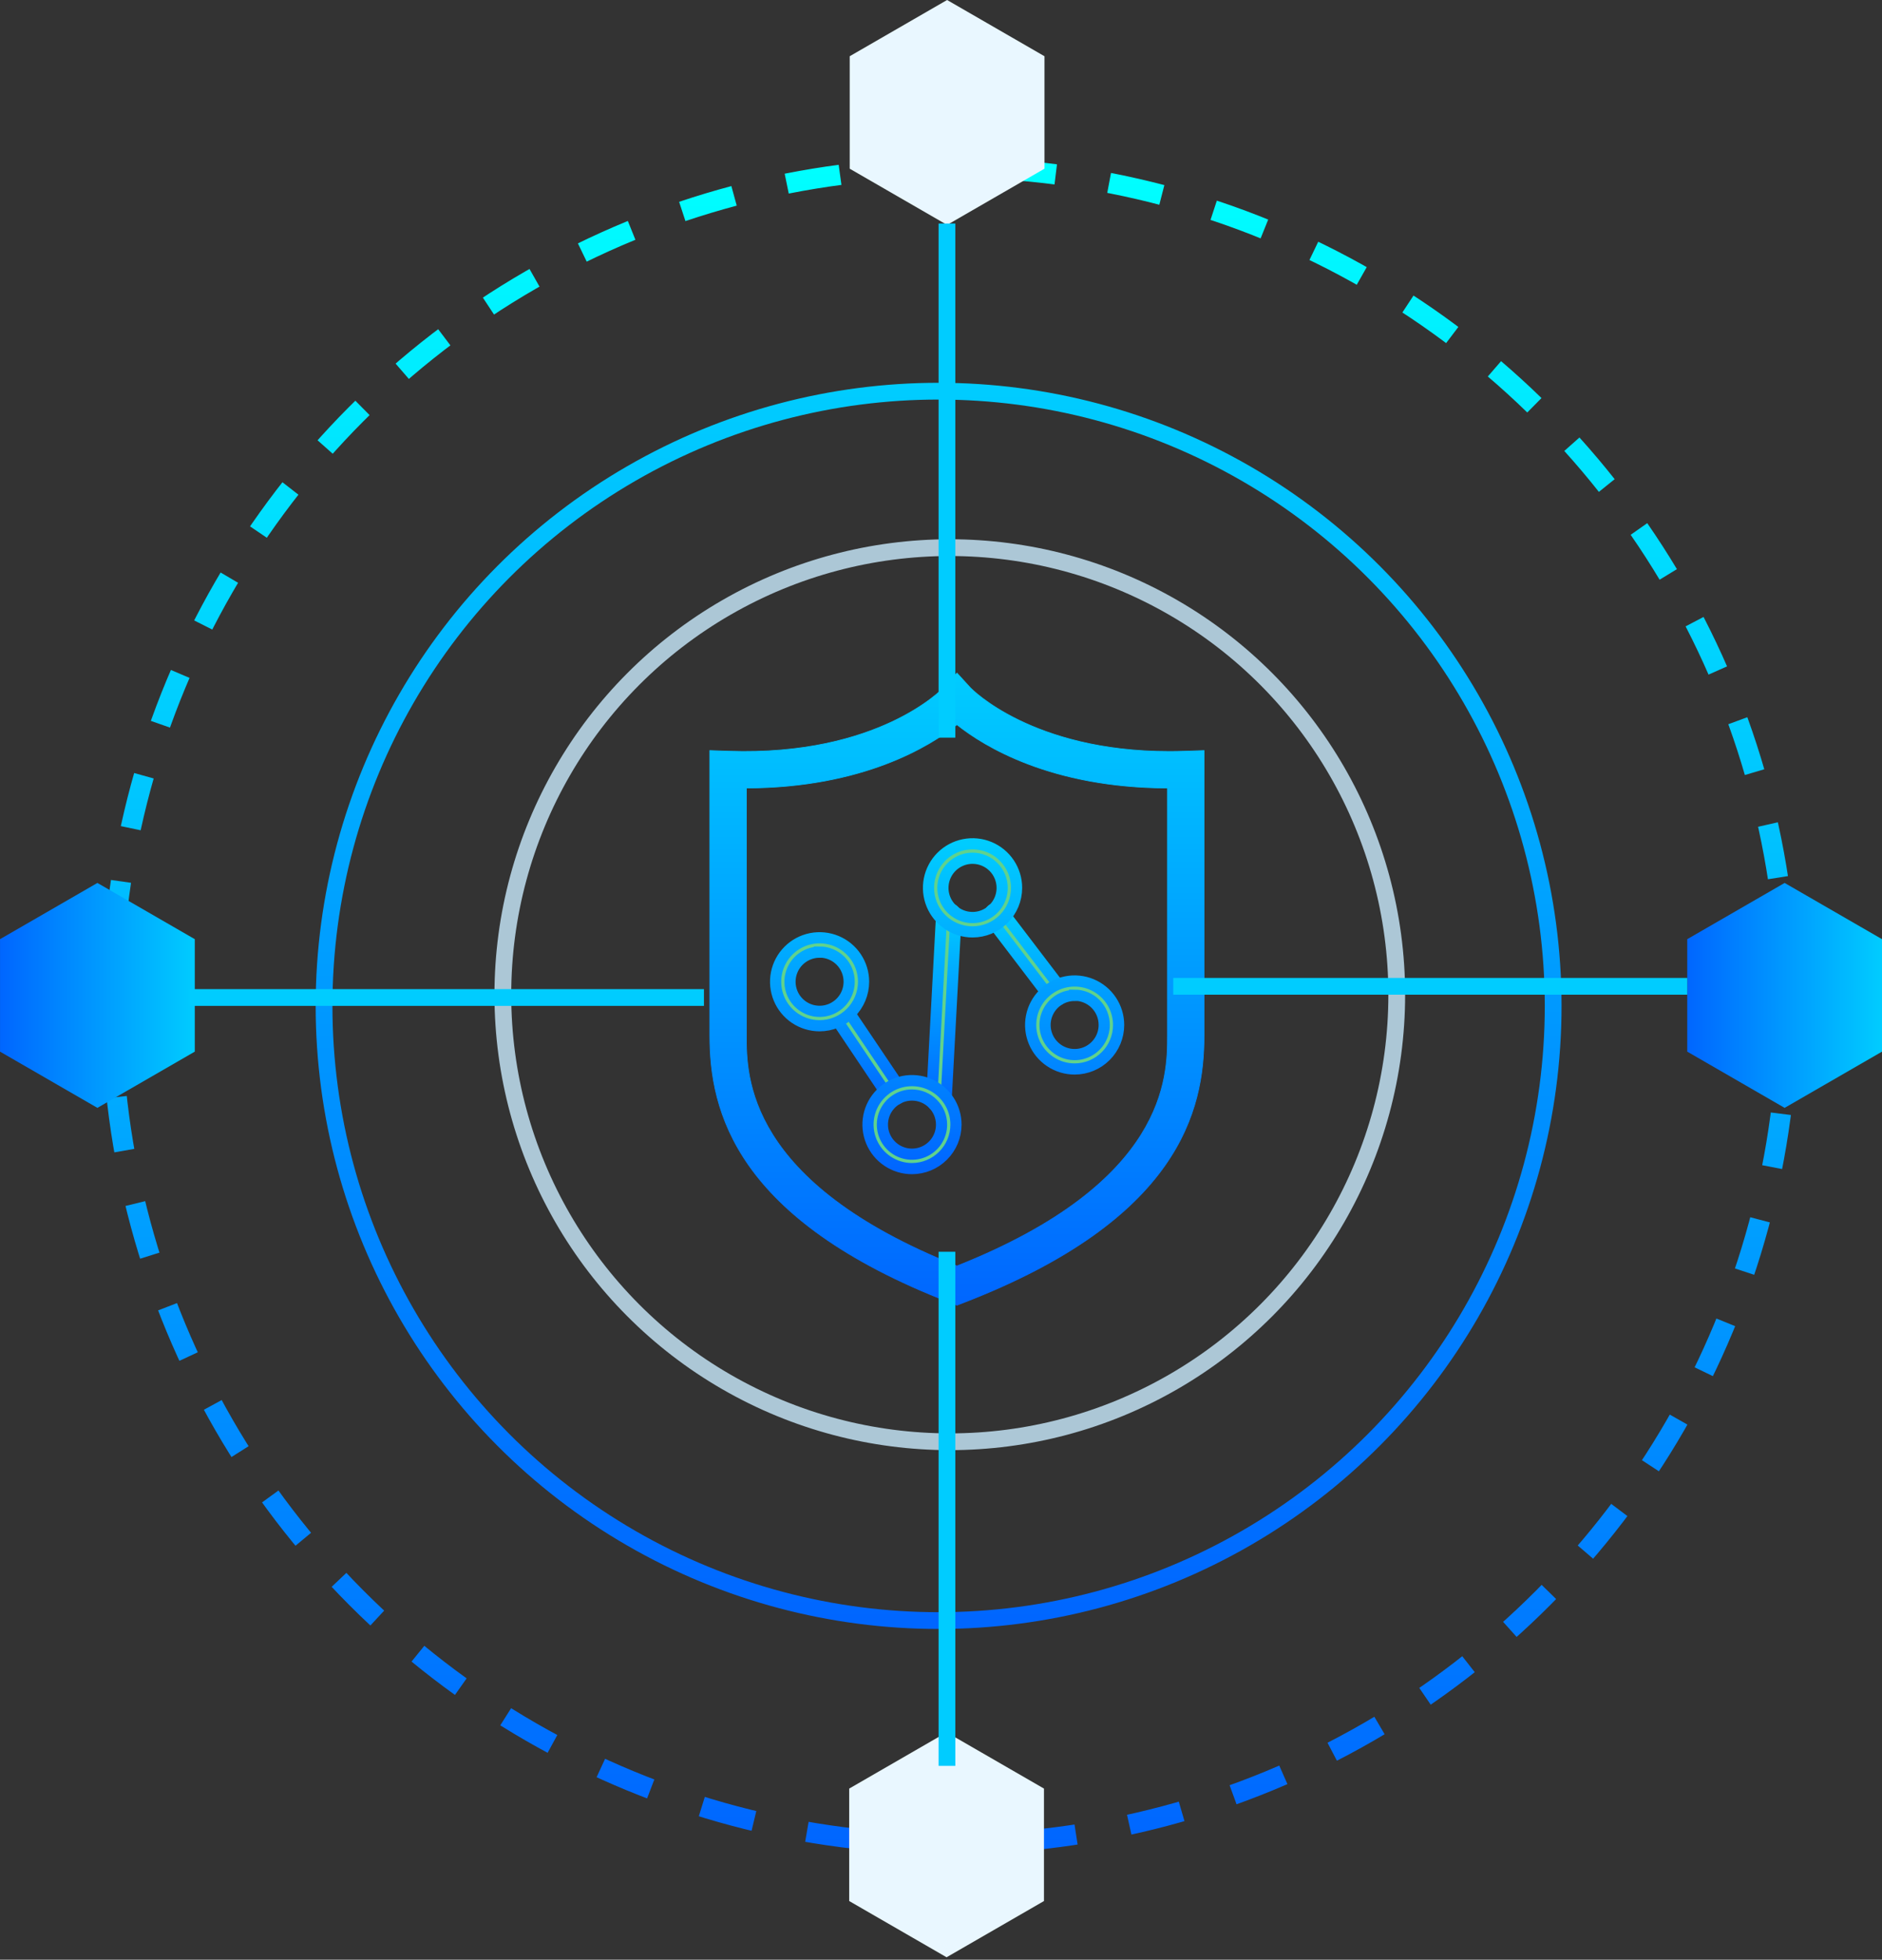
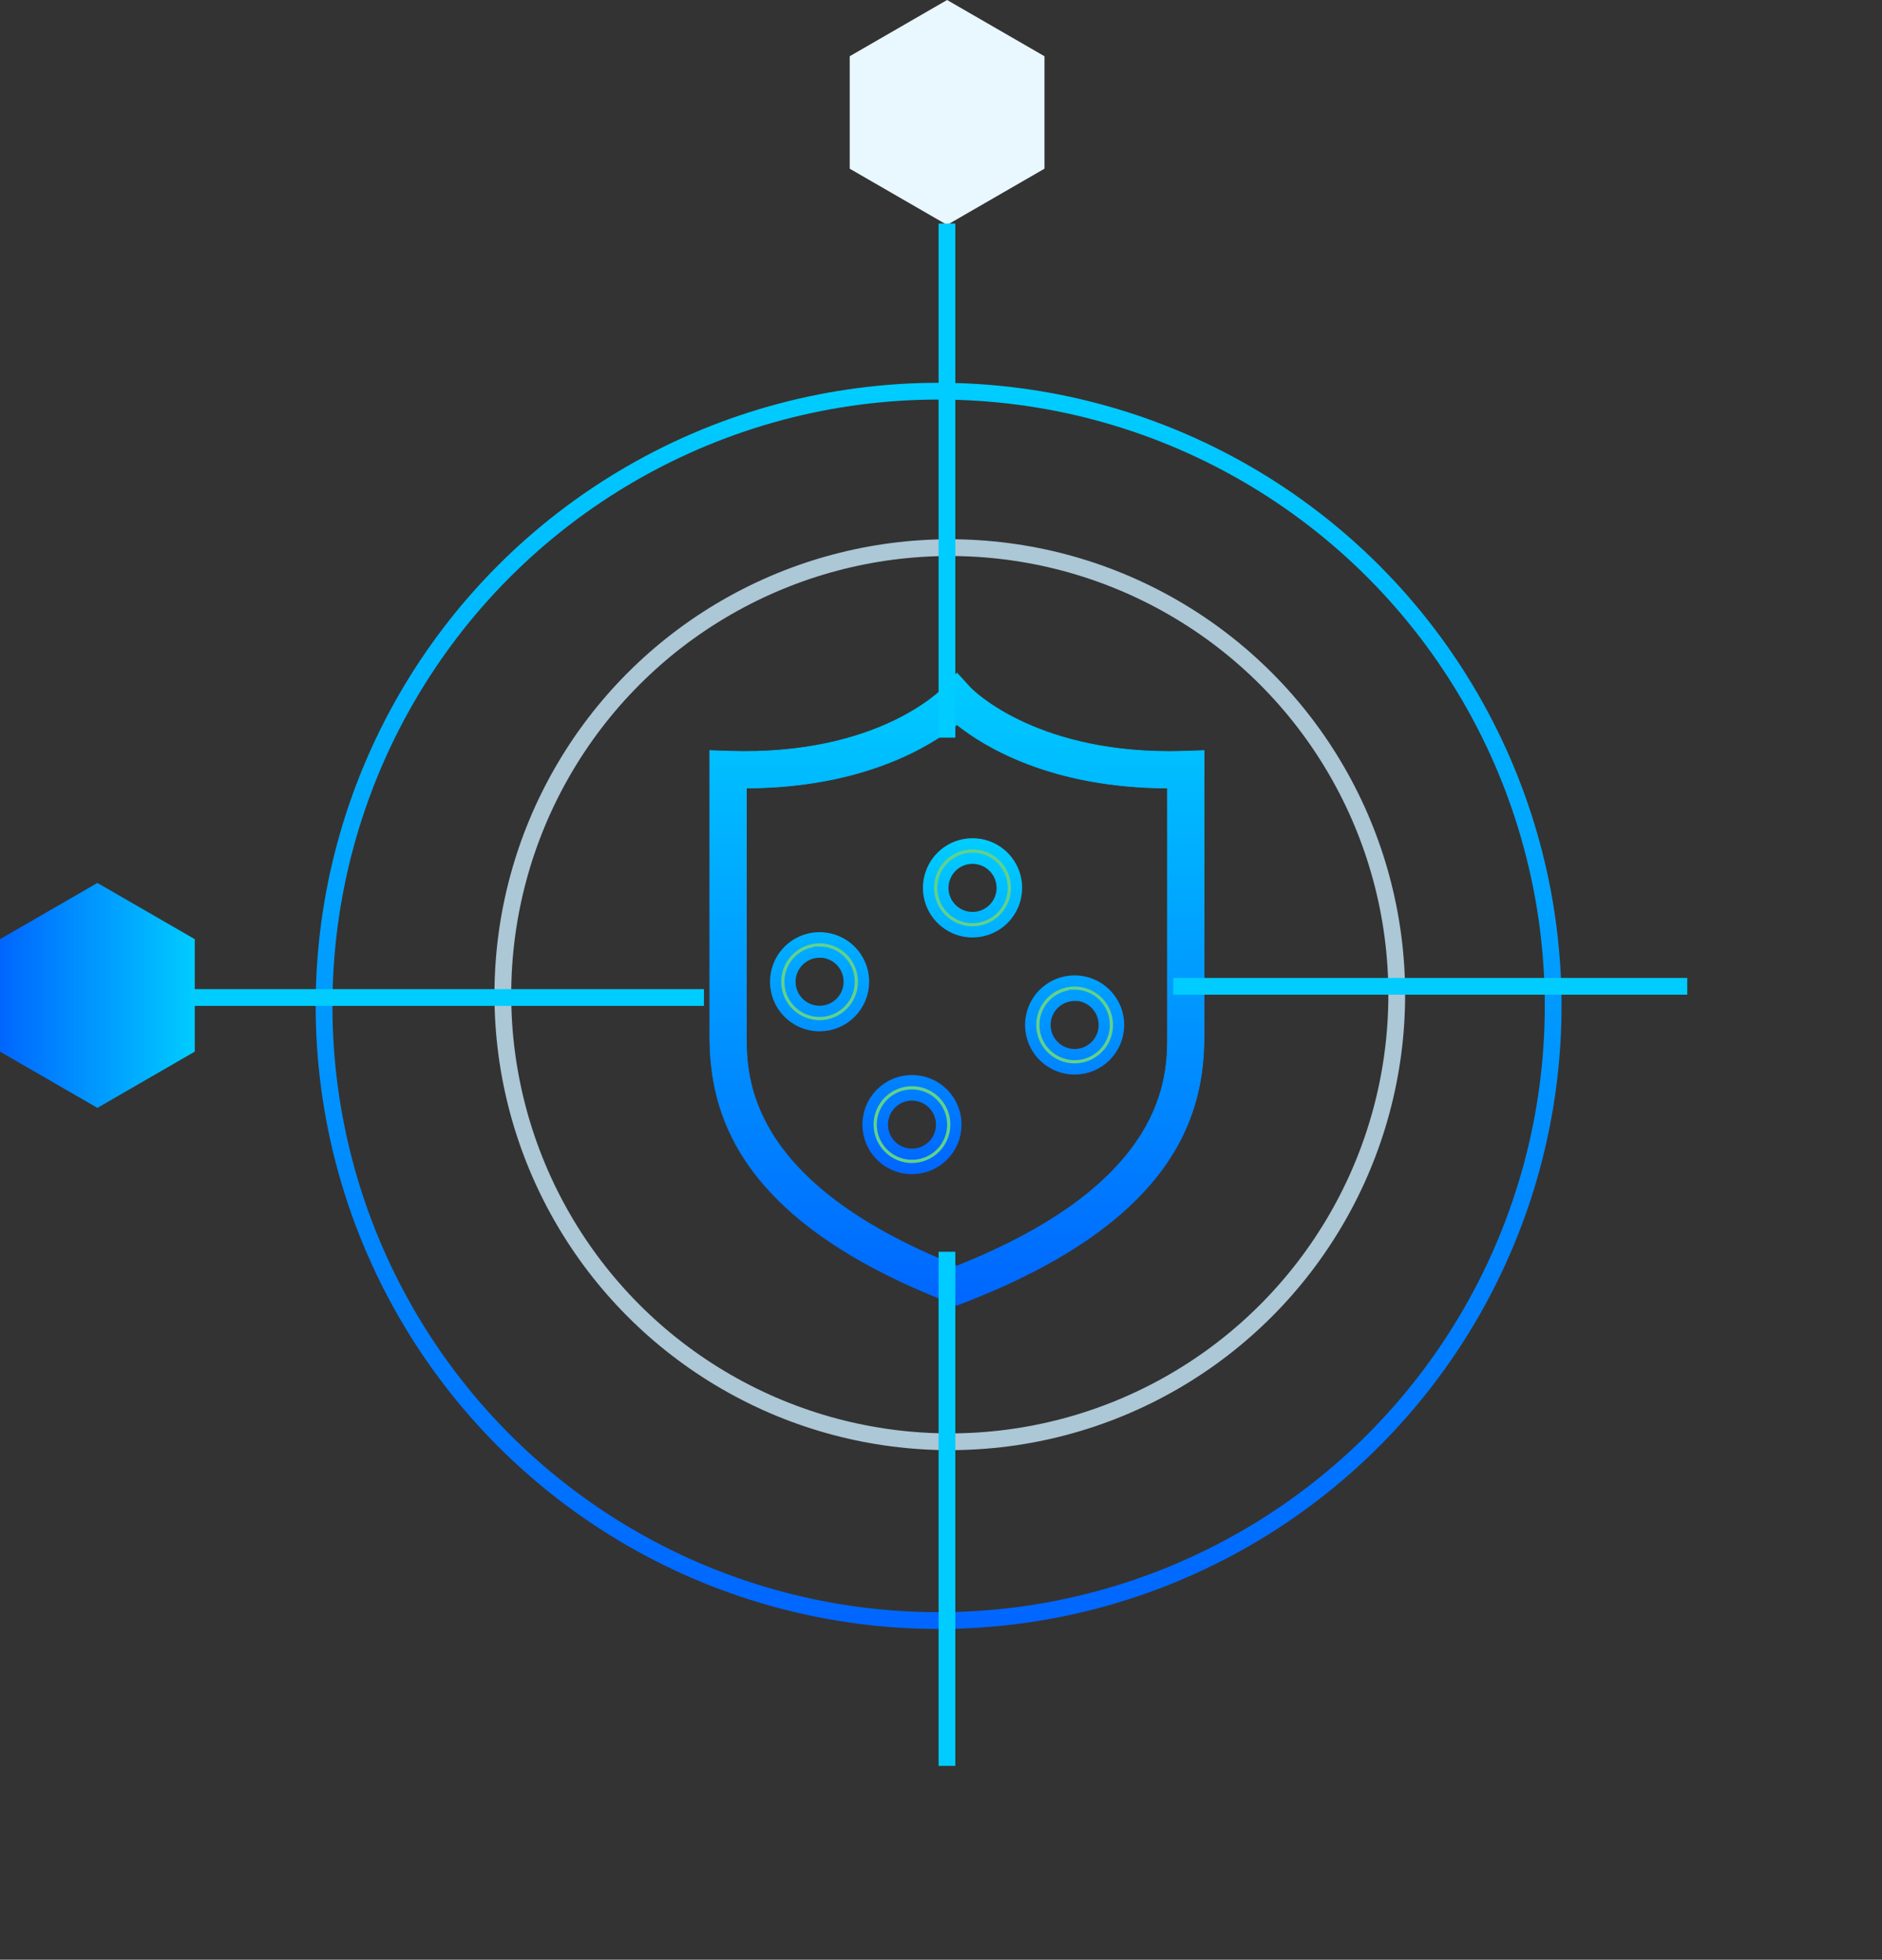
<svg xmlns="http://www.w3.org/2000/svg" width="268" height="279" viewBox="0 0 268 279" fill="none">
  <rect x="0" y="0" width="268" height="279" fill="#333333" stroke="none" />
  <path d="M136.272 95.827L134.351 97.927L136.272 95.827ZM136.272 95.827L138.19 97.927L138.19 97.927C138.27 98.012 146.902 106.988 166.486 106.988H166.486H166.486H166.486H166.486H166.487H166.487H166.487H166.487H166.487H166.487H166.487H166.487H166.487H166.487H166.487H166.487H166.487H166.487H166.487H166.487H166.488H166.488H166.488H166.488H166.488H166.488H166.488H166.488H166.488H166.488H166.488H166.488H166.488H166.488H166.488H166.489H166.489H166.489H166.489H166.489H166.489H166.489H166.489H166.489C167.233 106.988 167.994 106.977 168.767 106.95C168.767 106.95 168.767 106.95 168.767 106.95L171.458 106.858V147.459C171.458 152.774 170.571 159.305 165.849 165.99C161.127 172.676 152.566 179.521 137.208 185.457L136.269 185.821L135.331 185.457C119.972 179.521 111.411 172.676 106.689 165.99C101.968 159.305 101.081 152.774 101.081 147.459V106.858L103.772 106.95C125.145 107.678 134.254 98.033 134.351 97.927L136.272 95.827ZM106.334 112.192L106.284 112.192V112.242V147.459C106.284 150.323 106.285 155.544 110.035 161.536C113.784 167.528 121.278 174.284 136.251 180.231L136.269 180.238L136.288 180.231C151.262 174.284 158.756 167.528 162.505 161.536C166.254 155.544 166.254 150.323 166.254 147.459V147.459V112.242V112.192L166.204 112.192C149.642 112.128 140.115 106.235 136.301 103.193L136.269 103.168L136.238 103.193C132.421 106.232 122.894 112.123 106.334 112.192Z" fill="url(#paint0_linear_3856_4975)" stroke="url(#paint1_linear_3856_4975)" stroke-width="0.101" />
-   <path d="M127.336 156.559C127.168 156.559 127.002 156.518 126.853 156.44C126.704 156.361 126.576 156.247 126.482 156.108L118.802 144.667C118.667 144.442 118.624 144.174 118.68 143.918C118.737 143.662 118.889 143.437 119.106 143.29C119.324 143.143 119.589 143.085 119.848 143.127C120.106 143.17 120.339 143.31 120.498 143.518L128.205 154.959C128.356 155.186 128.412 155.464 128.36 155.731C128.307 155.999 128.151 156.235 127.924 156.388C127.751 156.505 127.545 156.565 127.336 156.559ZM133.703 157.571H133.648C133.377 157.555 133.122 157.433 132.941 157.231C132.759 157.028 132.664 156.762 132.677 156.491L134.086 130.307C134.093 130.172 134.127 130.04 134.185 129.918C134.243 129.797 134.325 129.688 134.425 129.597C134.525 129.507 134.642 129.438 134.77 129.393C134.897 129.348 135.032 129.328 135.166 129.336C135.301 129.343 135.433 129.377 135.555 129.435C135.676 129.493 135.785 129.574 135.876 129.675C135.966 129.775 136.035 129.892 136.08 130.019C136.125 130.147 136.145 130.281 136.137 130.416L134.729 156.6C134.713 156.862 134.598 157.108 134.408 157.289C134.217 157.469 133.965 157.57 133.703 157.571ZM150.341 142.438C150.183 142.437 150.028 142.4 149.887 142.331C149.746 142.261 149.623 142.159 149.527 142.035L141.109 130.991C141.019 130.885 140.951 130.761 140.911 130.628C140.87 130.495 140.856 130.355 140.871 130.217C140.886 130.079 140.929 129.945 140.997 129.824C141.065 129.703 141.157 129.597 141.268 129.512C141.378 129.428 141.505 129.366 141.64 129.332C141.775 129.298 141.915 129.292 142.052 129.314C142.19 129.336 142.321 129.385 142.439 129.46C142.556 129.534 142.658 129.631 142.736 129.746L151.154 140.79C151.319 141.006 151.391 141.278 151.356 141.548C151.32 141.817 151.178 142.061 150.963 142.226C150.785 142.364 150.566 142.439 150.341 142.438Z" fill="#60D28D" stroke="url(#paint2_linear_3856_4975)" stroke-width="1.591" />
  <path d="M116.704 146.034C115.466 146.033 114.255 145.665 113.226 144.975C112.197 144.286 111.395 143.308 110.922 142.163C110.449 141.018 110.326 139.759 110.568 138.544C110.811 137.33 111.408 136.214 112.284 135.339C113.16 134.463 114.277 133.868 115.492 133.626C116.706 133.385 117.966 133.51 119.11 133.984C120.254 134.458 121.232 135.261 121.92 136.291C122.608 137.321 122.975 138.532 122.975 139.771C122.973 141.432 122.312 143.026 121.136 144.2C119.96 145.375 118.366 146.034 116.704 146.034ZM116.704 135.558C115.871 135.559 115.058 135.808 114.366 136.271C113.674 136.735 113.135 137.393 112.817 138.163C112.5 138.933 112.417 139.78 112.58 140.597C112.744 141.413 113.145 142.163 113.735 142.752C114.324 143.34 115.075 143.741 115.892 143.902C116.709 144.064 117.555 143.981 118.325 143.662C119.094 143.343 119.751 142.803 120.214 142.11C120.677 141.418 120.923 140.603 120.923 139.771C120.925 139.216 120.817 138.666 120.606 138.153C120.395 137.64 120.084 137.173 119.692 136.781C119.3 136.388 118.834 136.077 118.321 135.864C117.809 135.652 117.259 135.543 116.704 135.544V135.558ZM129.868 166.372C128.629 166.372 127.418 166.004 126.388 165.316C125.358 164.628 124.555 163.649 124.081 162.505C123.607 161.36 123.483 160.101 123.724 158.886C123.966 157.671 124.563 156.555 125.439 155.679C126.315 154.802 127.431 154.206 128.646 153.964C129.861 153.723 131.121 153.847 132.265 154.321C133.41 154.795 134.388 155.598 135.076 156.628C135.765 157.658 136.132 158.869 136.132 160.108C136.13 161.769 135.47 163.361 134.295 164.535C133.121 165.709 131.529 166.37 129.868 166.372ZM129.868 155.895C129.035 155.895 128.22 156.142 127.528 156.605C126.835 157.068 126.295 157.726 125.976 158.496C125.657 159.265 125.574 160.112 125.737 160.93C125.899 161.747 126.3 162.497 126.889 163.086C127.479 163.676 128.229 164.077 129.046 164.239C129.863 164.402 130.71 164.318 131.48 164C132.25 163.681 132.908 163.141 133.371 162.448C133.833 161.755 134.08 160.941 134.08 160.108C134.079 158.991 133.634 157.921 132.845 157.131C132.055 156.342 130.985 155.897 129.868 155.895ZM138.498 132.672C137.257 132.674 136.044 132.307 135.012 131.618C133.979 130.93 133.175 129.951 132.699 128.804C132.224 127.658 132.099 126.397 132.341 125.18C132.582 123.963 133.18 122.845 134.057 121.967C134.934 121.09 136.052 120.493 137.27 120.251C138.487 120.009 139.748 120.134 140.894 120.609C142.04 121.085 143.019 121.89 143.708 122.922C144.397 123.954 144.763 125.168 144.762 126.408C144.76 128.069 144.1 129.661 142.925 130.836C141.751 132.01 140.159 132.67 138.498 132.672ZM138.498 122.189C137.663 122.188 136.847 122.434 136.152 122.897C135.457 123.36 134.915 124.018 134.595 124.789C134.275 125.56 134.19 126.408 134.352 127.227C134.514 128.046 134.916 128.799 135.505 129.389C136.095 129.98 136.847 130.383 137.666 130.546C138.484 130.709 139.333 130.626 140.104 130.307C140.876 129.988 141.535 129.447 141.999 128.753C142.463 128.059 142.71 127.243 142.71 126.408C142.71 125.291 142.267 124.218 141.477 123.427C140.687 122.636 139.616 122.191 138.498 122.189ZM153.03 152.189C151.791 152.189 150.58 151.822 149.55 151.133C148.519 150.445 147.717 149.467 147.242 148.322C146.768 147.178 146.644 145.918 146.886 144.703C147.128 143.488 147.724 142.372 148.6 141.496C149.476 140.62 150.592 140.023 151.808 139.781C153.023 139.54 154.282 139.664 155.427 140.138C156.571 140.612 157.55 141.415 158.238 142.445C158.926 143.475 159.294 144.686 159.294 145.925C159.292 147.586 158.631 149.178 157.457 150.352C156.283 151.527 154.69 152.187 153.03 152.189ZM153.03 141.713C152.196 141.713 151.382 141.96 150.689 142.423C149.997 142.885 149.457 143.543 149.138 144.313C148.819 145.083 148.736 145.93 148.898 146.747C149.061 147.564 149.462 148.315 150.051 148.904C150.64 149.493 151.391 149.894 152.208 150.057C153.025 150.219 153.872 150.136 154.642 149.817C155.411 149.498 156.069 148.958 156.532 148.265C156.995 147.573 157.242 146.758 157.242 145.925C157.245 145.37 157.138 144.82 156.927 144.306C156.717 143.792 156.407 143.325 156.016 142.931C155.625 142.537 155.159 142.224 154.647 142.01C154.134 141.797 153.585 141.686 153.03 141.685V141.713Z" fill="#60D28D" stroke="url(#paint3_linear_3856_4975)" stroke-width="1.591" />
  <circle cx="133.659" cy="143.205" r="87.514" stroke="url(#paint4_linear_3856_4975)" stroke-width="2.387" />
-   <circle cx="135.248" cy="143.205" r="119.338" stroke="url(#paint5_linear_3856_4975)" stroke-width="2.886" stroke-dasharray="7.7 7.7" />
  <circle cx="135.252" cy="141.614" r="63.647" stroke="#ACC7D6" stroke-width="2.387" />
  <path d="M148.734 24.017V8.006L134.867 0L121 8.006V24.017L134.867 32.022L148.734 24.017Z" fill="#E9F7FF" />
-   <path d="M148.662 270.648V254.637L134.795 246.631L120.928 254.637V270.648L134.795 278.653L148.662 270.648Z" fill="#E9F7FF" />
-   <path d="M268 149.719V133.708L254.133 125.703L240.266 133.708V149.719L254.133 157.725L268 149.719Z" fill="url(#paint6_linear_3856_4975)" />
  <path d="M27.737 149.719V133.708L13.87 125.703L0.003 133.708V149.719L13.87 157.725L27.737 149.719Z" fill="url(#paint7_linear_3856_4975)" />
  <line x1="134.849" y1="31.823" x2="134.849" y2="105.017" stroke="url(#paint8_linear_3856_4975)" stroke-width="2.387" />
  <line x1="134.849" y1="178.211" x2="134.849" y2="251.405" stroke="url(#paint9_linear_3856_4975)" stroke-width="2.387" />
  <line x1="167.075" y1="140.42" x2="240.269" y2="140.42" stroke="url(#paint10_linear_3856_4975)" stroke-width="2.387" />
  <line x1="27.049" y1="142.012" x2="100.243" y2="142.012" stroke="url(#paint11_linear_3856_4975)" stroke-width="2.387" />
  <defs>
    <linearGradient id="paint0_linear_3856_4975" x1="136.234" y1="185.852" x2="136.234" y2="95.771" gradientUnits="userSpaceOnUse">
      <stop stop-color="#0066FF" />
      <stop offset="1" stop-color="#00CCFF" />
    </linearGradient>
    <linearGradient id="paint1_linear_3856_4975" x1="136.234" y1="185.852" x2="136.234" y2="95.771" gradientUnits="userSpaceOnUse">
      <stop stop-color="#0066FF" />
      <stop offset="1" stop-color="#00CCFF" />
    </linearGradient>
    <linearGradient id="paint2_linear_3856_4975" x1="134.994" y1="157.564" x2="134.994" y2="129.307" gradientUnits="userSpaceOnUse">
      <stop stop-color="#0066FF" />
      <stop offset="1" stop-color="#00CCFF" />
    </linearGradient>
    <linearGradient id="paint3_linear_3856_4975" x1="134.846" y1="166.36" x2="134.846" y2="120.14" gradientUnits="userSpaceOnUse">
      <stop stop-color="#0066FF" />
      <stop offset="1" stop-color="#00CCFF" />
    </linearGradient>
    <linearGradient id="paint4_linear_3856_4975" x1="133.571" y1="230.674" x2="133.571" y2="55.727" gradientUnits="userSpaceOnUse">
      <stop stop-color="#0066FF" />
      <stop offset="1" stop-color="#00CCFF" />
    </linearGradient>
    <linearGradient id="paint5_linear_3856_4975" x1="135.002" y1="262.686" x2="135.002" y2="23.939" gradientUnits="userSpaceOnUse">
      <stop stop-color="#0066FF" />
      <stop offset="1" stop-color="#00FFFF" />
    </linearGradient>
    <linearGradient id="paint6_linear_3856_4975" x1="240.274" y1="141.698" x2="267.994" y2="141.698" gradientUnits="userSpaceOnUse">
      <stop stop-color="#0066FF" />
      <stop offset="1" stop-color="#00CCFF" />
    </linearGradient>
    <linearGradient id="paint7_linear_3856_4975" x1="0.01" y1="141.698" x2="27.731" y2="141.698" gradientUnits="userSpaceOnUse">
      <stop stop-color="#0066FF" />
      <stop offset="1" stop-color="#00CCFF" />
    </linearGradient>
    <linearGradient id="paint8_linear_3856_4975" x1="132.655" y1="68.384" x2="133.655" y2="68.384" gradientUnits="userSpaceOnUse">
      <stop stop-color="#0066FF" />
      <stop offset="1" stop-color="#00CCFF" />
    </linearGradient>
    <linearGradient id="paint9_linear_3856_4975" x1="132.655" y1="214.771" x2="133.655" y2="214.771" gradientUnits="userSpaceOnUse">
      <stop stop-color="#0066FF" />
      <stop offset="1" stop-color="#00CCFF" />
    </linearGradient>
    <linearGradient id="paint10_linear_3856_4975" x1="203.635" y1="142.614" x2="203.635" y2="141.614" gradientUnits="userSpaceOnUse">
      <stop stop-color="#0066FF" />
      <stop offset="1" stop-color="#00CCFF" />
    </linearGradient>
    <linearGradient id="paint11_linear_3856_4975" x1="63.609" y1="144.205" x2="63.609" y2="143.205" gradientUnits="userSpaceOnUse">
      <stop stop-color="#0066FF" />
      <stop offset="1" stop-color="#00CCFF" />
    </linearGradient>
  </defs>
</svg>